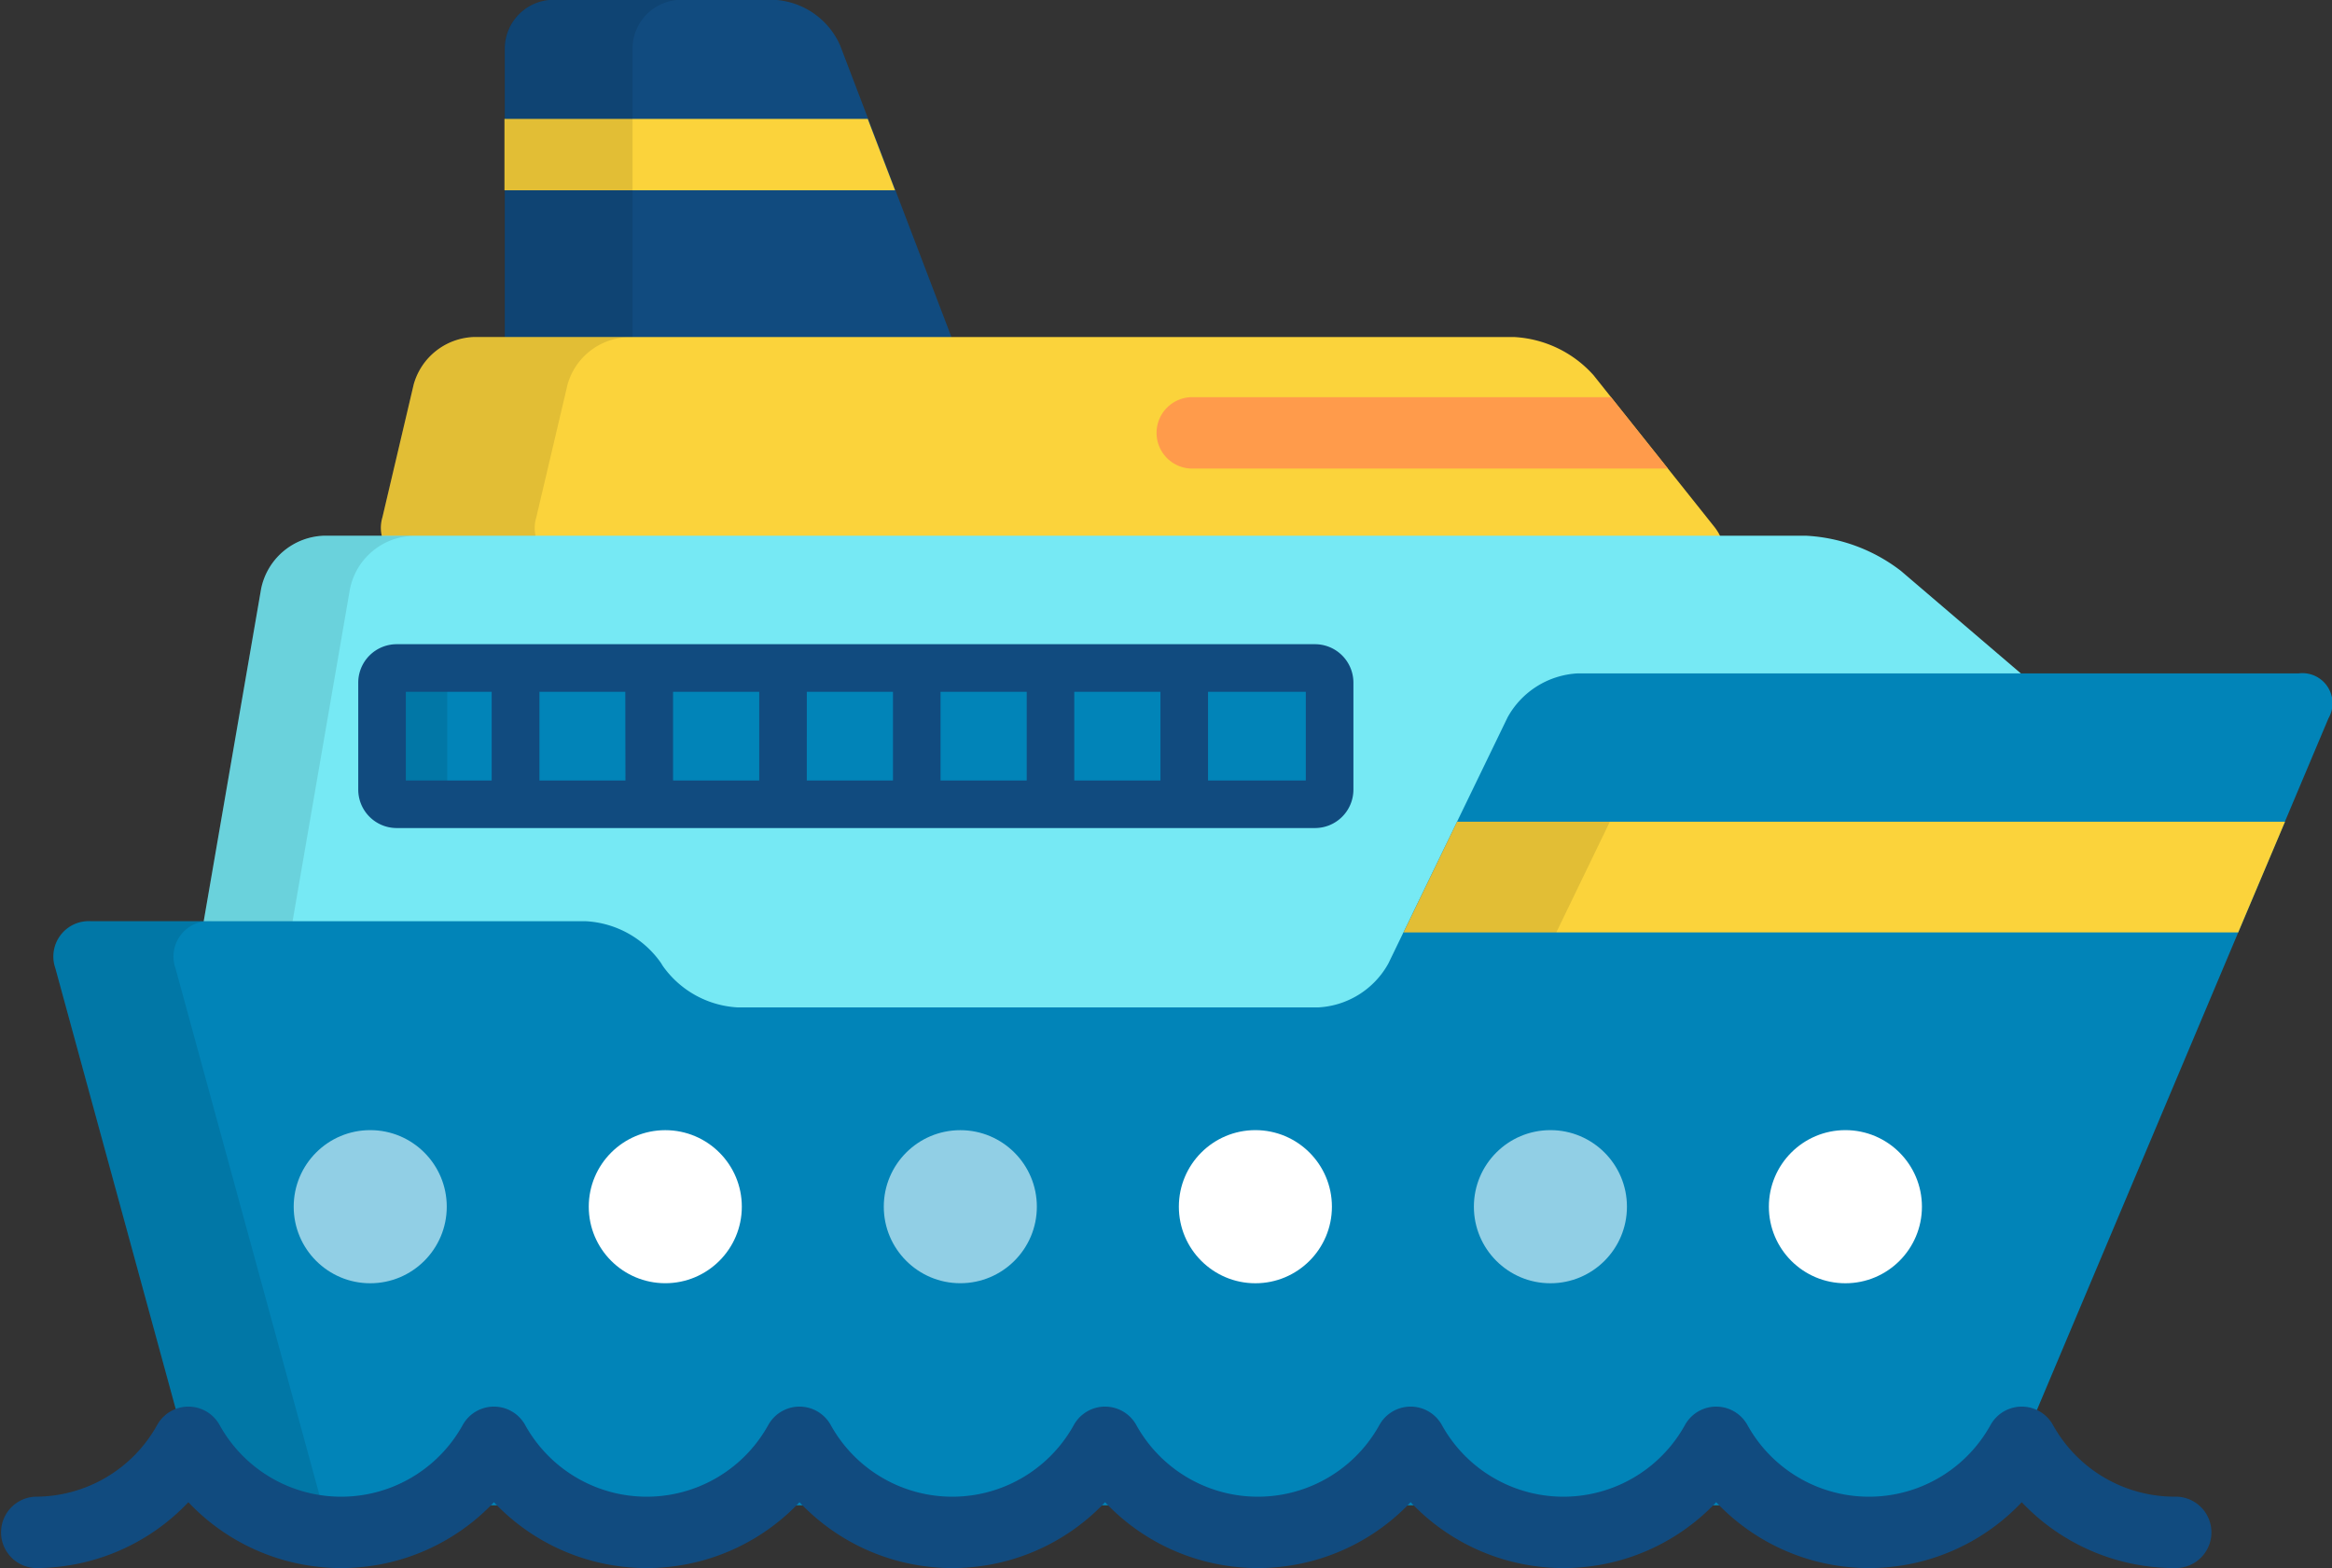
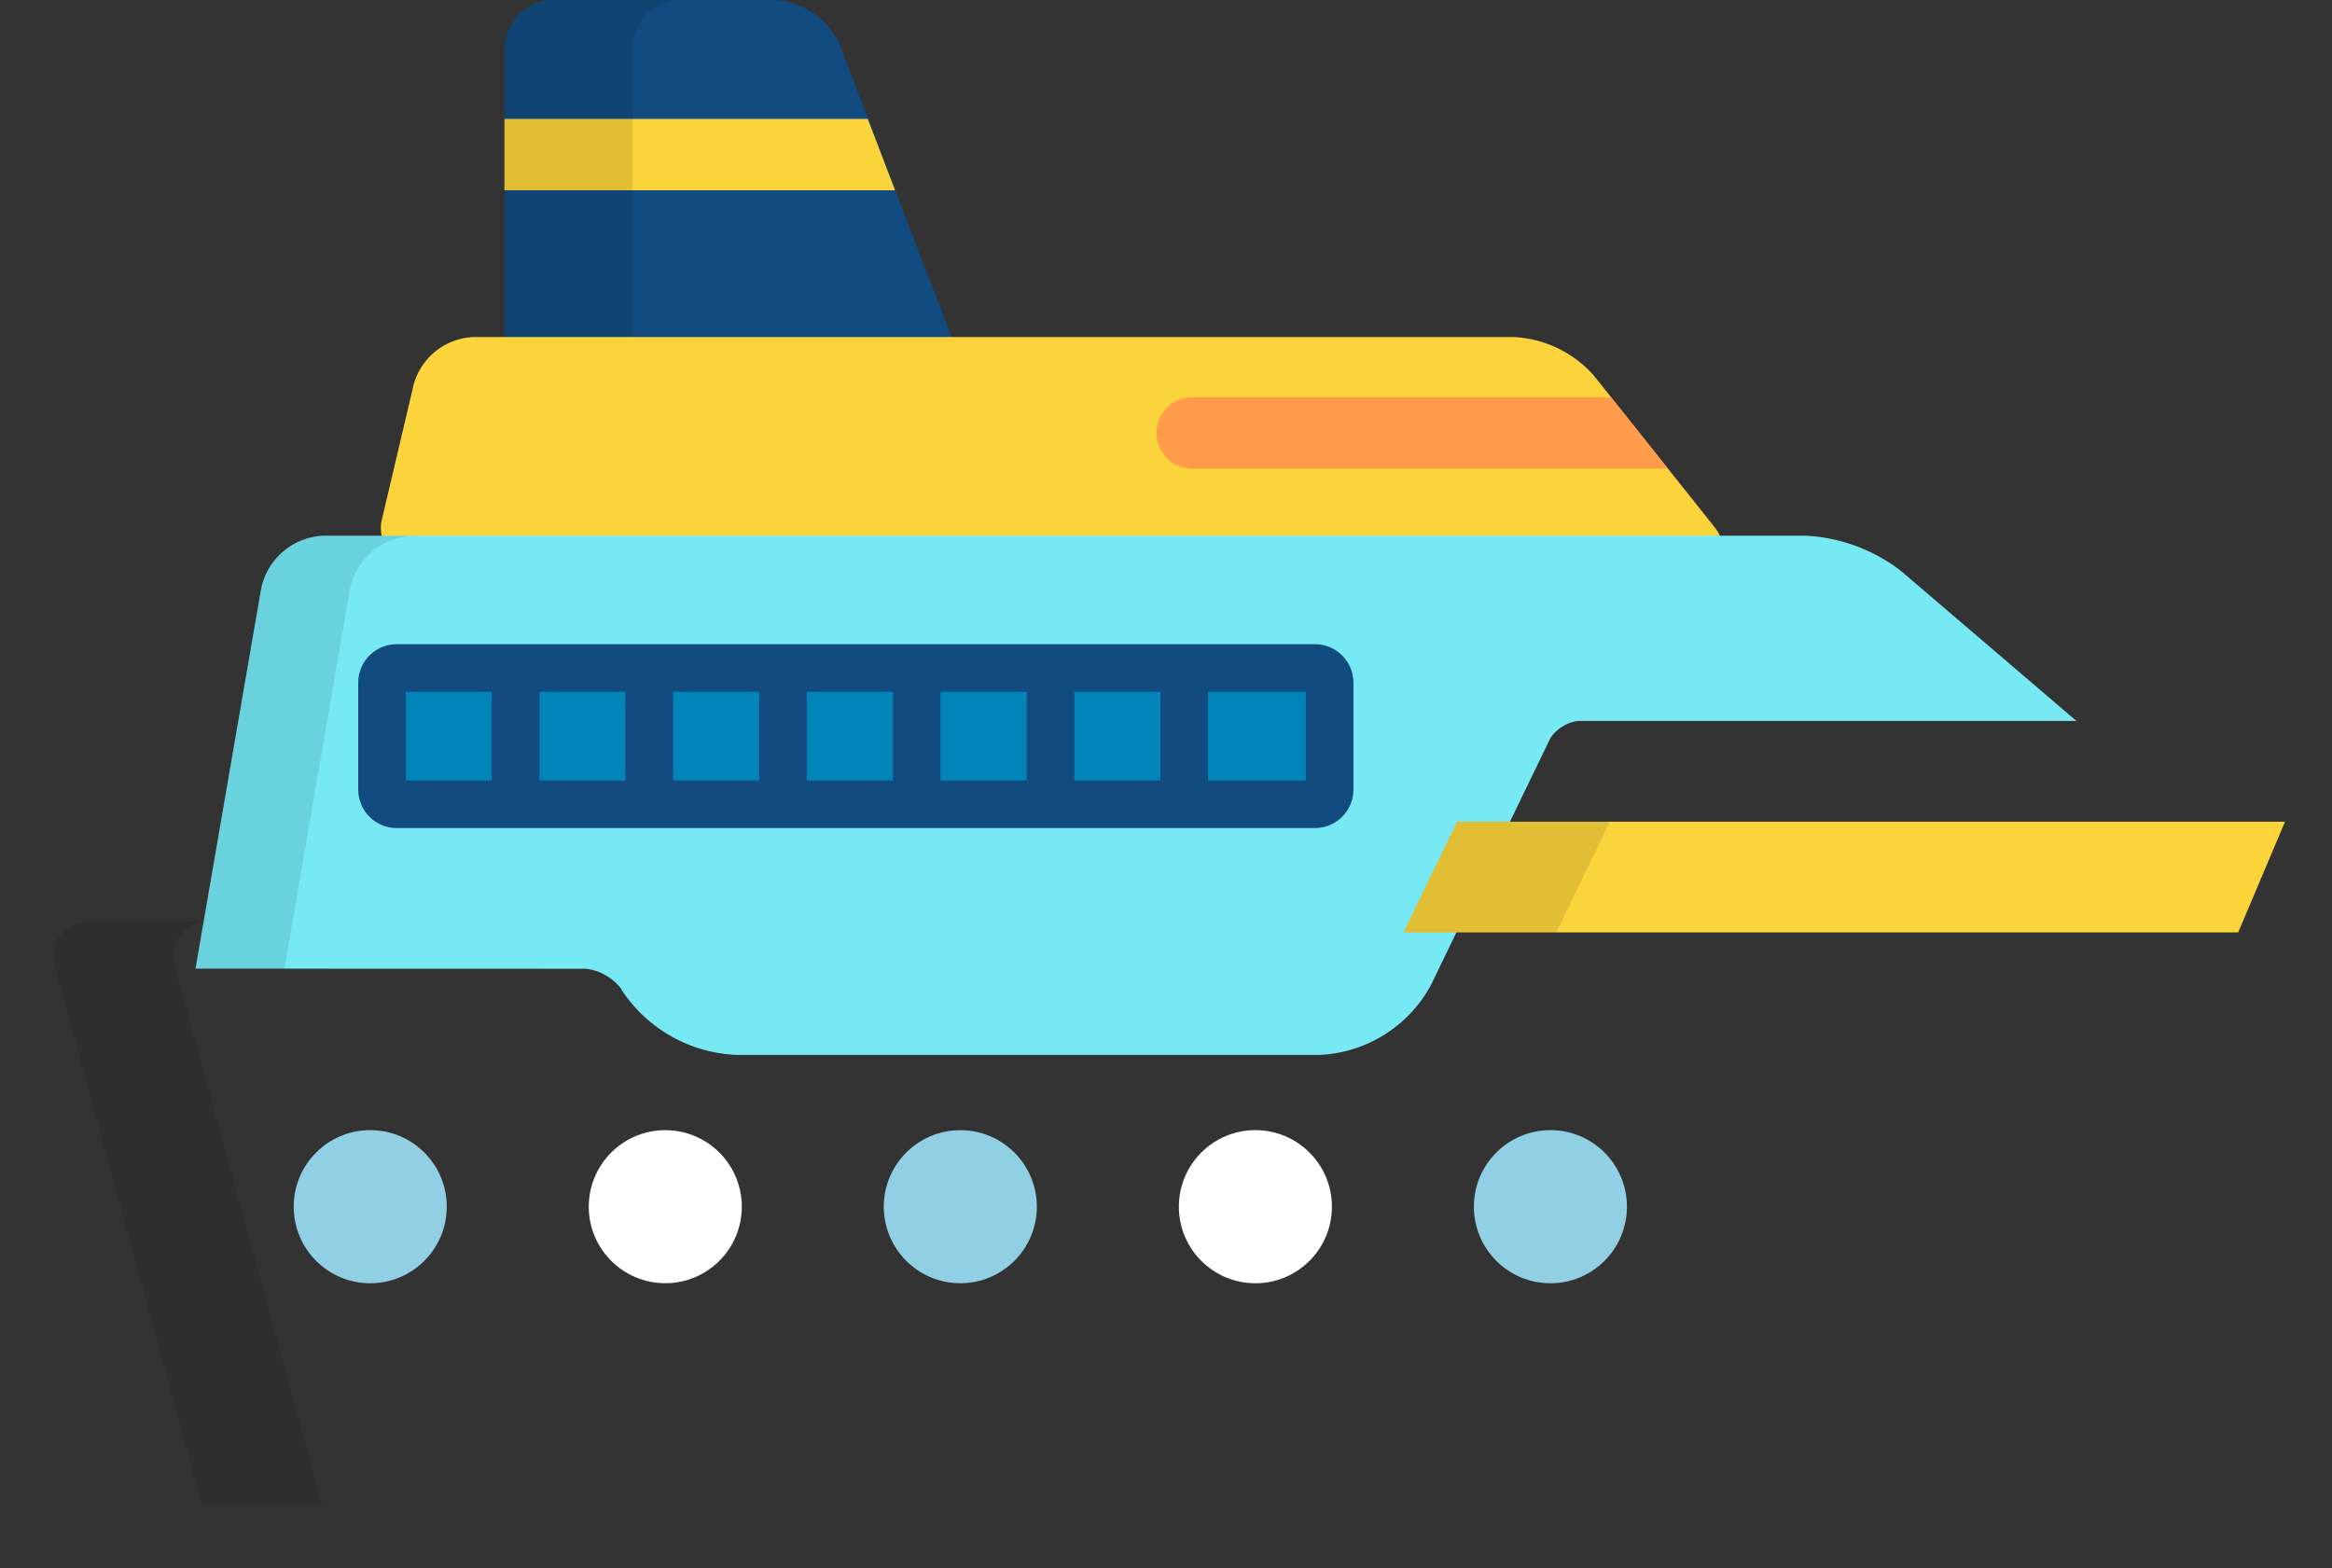
<svg xmlns="http://www.w3.org/2000/svg" width="59.757" height="40.182" viewBox="0 0 59.757 40.182">
  <rect x="0" y="0" width="59.757" height="40.182" fill="#333333" stroke="none" />
  <g id="cruise_1_" data-name="cruise (1)" transform="translate(-0.004 -61.608)">
    <path id="Path_1333" data-name="Path 1333" d="M122.4,70.737a.8.8,0,0,1-.8,1.168h-9.584a1.254,1.254,0,0,1-1.25-1.251v-7.8a1.254,1.254,0,0,1,1.25-1.251h5.644a1.962,1.962,0,0,1,1.7,1.168Z" transform="translate(-97.828 0)" fill="#114b7f" />
    <path id="Path_1334" data-name="Path 1334" d="M110.764,89.542h10.009l-.7-1.829h-9.309Z" transform="translate(-97.833 -23.058)" fill="#fbd33b" />
    <g id="Group_323" data-name="Group 323" transform="translate(12.93 61.608)" opacity="0.1">
      <path id="Path_1335" data-name="Path 1335" d="M114.041,70.654v-7.8a1.254,1.254,0,0,1,1.25-1.251h-3.283a1.254,1.254,0,0,0-1.25,1.251v7.8a1.254,1.254,0,0,0,1.25,1.251h3.283A1.254,1.254,0,0,1,114.041,70.654Z" transform="translate(-110.758 -61.608)" />
    </g>
    <path id="Path_1336" data-name="Path 1336" d="M114.722,136.586a2.94,2.94,0,0,0-2.028-.979H86.025a1.662,1.662,0,0,0-1.538,1.217l-.8,3.4a.946.946,0,0,0,.962,1.217h32.689c.688,0,.9-.44.472-.979Z" transform="translate(-73.883 -65.362)" fill="#fbd33b" />
    <g id="Group_324" data-name="Group 324" transform="translate(9.766 70.245)" opacity="0.1">
-       <path id="Path_1337" data-name="Path 1337" d="M87.629,140.228l.8-3.4a1.663,1.663,0,0,1,1.538-1.217H86.024a1.662,1.662,0,0,0-1.538,1.217l-.8,3.4a.946.946,0,0,0,.962,1.217h3.947A.946.946,0,0,1,87.629,140.228Z" transform="translate(-83.649 -135.606)" />
-     </g>
+       </g>
    <path id="Path_1338" data-name="Path 1338" d="M52.939,190.348a1.342,1.342,0,0,1,.878.487l.054.087a3.7,3.7,0,0,0,2.947,1.634H71.706a3.412,3.412,0,0,0,2.893-1.814l3.051-6.307a1.018,1.018,0,0,1,.7-.437H91.129l-4.5-3.847a4.349,4.349,0,0,0-2.429-.9H46.226a1.7,1.7,0,0,0-1.615,1.36l-1.681,9.734Z" transform="translate(-37.916 -103.915)" fill="#76e9f4" />
    <path id="Path_1339" data-name="Path 1339" d="M45.207,190.349l1.681-9.734a1.7,1.7,0,0,1,1.615-1.36H46.226a1.7,1.7,0,0,0-1.615,1.36l-1.681,9.734Z" transform="translate(-37.916 -103.916)" opacity="0.1" />
-     <path id="Path_1340" data-name="Path 1340" d="M69.325,209.454H50.85a2.184,2.184,0,0,0-1.795,1.126L46,216.887a2.184,2.184,0,0,1-1.795,1.126H29.322a2.516,2.516,0,0,1-1.913-1.06l-.055-.088a2.516,2.516,0,0,0-1.913-1.06H12.763a.907.907,0,0,0-.921,1.206L15.6,230.772H61.589l8.5-20.166A.771.771,0,0,0,69.325,209.454Z" transform="translate(-10.419 -130.59)" fill="#0184b8" />
    <g id="Group_325" data-name="Group 325" transform="translate(1.381 85.214)" opacity="0.1">
      <path id="Path_1341" data-name="Path 1341" d="M15.6,278.829h3.081l-3.761-13.762a.907.907,0,0,1,.92-1.206H12.763a.907.907,0,0,0-.921,1.206Z" transform="translate(-11.8 -263.861)" />
    </g>
    <path id="Path_1342" data-name="Path 1342" d="M308.157,244.865h21.388l1.2-2.837H309.529Z" transform="translate(-272.188 -159.363)" fill="#fbd33b" />
    <g id="Group_326" data-name="Group 326" transform="translate(35.969 82.665)" opacity="0.1">
      <path id="Path_1343" data-name="Path 1343" d="M309.529,242.028l-1.372,2.837h3.915l1.372-2.837Z" transform="translate(-308.157 -242.028)" />
    </g>
    <ellipse id="Ellipse_79" data-name="Ellipse 79" cx="1.961" cy="1.962" rx="1.961" ry="1.962" transform="translate(7.53 90.568)" fill="#91cfe5" />
    <circle id="Ellipse_80" data-name="Ellipse 80" cx="1.961" cy="1.961" r="1.961" transform="translate(15.091 90.569)" fill="#fff" />
    <circle id="Ellipse_81" data-name="Ellipse 81" cx="1.961" cy="1.961" r="1.961" transform="translate(22.651 90.569)" fill="#91cfe5" />
    <ellipse id="Ellipse_82" data-name="Ellipse 82" cx="1.961" cy="1.962" rx="1.961" ry="1.962" transform="translate(30.212 90.568)" fill="#fff" />
    <ellipse id="Ellipse_83" data-name="Ellipse 83" cx="1.961" cy="1.962" rx="1.961" ry="1.962" transform="translate(37.772 90.568)" fill="#91cfe5" />
-     <ellipse id="Ellipse_84" data-name="Ellipse 84" cx="1.961" cy="1.962" rx="1.961" ry="1.962" transform="translate(45.331 90.568)" fill="#fff" />
-     <path id="Path_1344" data-name="Path 1344" d="M55.726,374.574a5.392,5.392,0,0,1-3.915-1.687,5.386,5.386,0,0,1-7.83,0,5.386,5.386,0,0,1-7.83,0,5.386,5.386,0,0,1-7.83,0,5.386,5.386,0,0,1-7.83,0,5.386,5.386,0,0,1-7.83,0,5.386,5.386,0,0,1-7.83,0,5.392,5.392,0,0,1-3.915,1.687.915.915,0,0,1,0-1.829,3.564,3.564,0,0,0,3.115-1.837.915.915,0,0,1,1.6,0,3.559,3.559,0,0,0,6.23,0,.915.915,0,0,1,1.6,0,3.559,3.559,0,0,0,6.23,0,.915.915,0,0,1,1.6,0,3.559,3.559,0,0,0,6.23,0,.915.915,0,0,1,1.6,0,3.559,3.559,0,0,0,6.23,0,.914.914,0,0,1,.8-.471h0a.915.915,0,0,1,.8.471,3.559,3.559,0,0,0,6.23,0,.915.915,0,0,1,1.6,0,3.559,3.559,0,0,0,6.23,0,.915.915,0,0,1,1.6,0,3.564,3.564,0,0,0,3.115,1.837.915.915,0,1,1,0,1.829Z" transform="translate(0 -272.784)" fill="#114b7f" />
    <path id="Path_1347" data-name="Path 1347" d="M108.163,211.387a.376.376,0,0,1-.375.375H84.257a.376.376,0,0,1-.375-.375v-2.741a.376.376,0,0,1,.375-.375h23.531a.376.376,0,0,1,.375.375v2.741Z" transform="translate(-74.088 -129.546)" fill="#0184b8" />
    <g id="Group_328" data-name="Group 328" transform="translate(9.794 78.725)" opacity="0.1">
-       <path id="Path_1348" data-name="Path 1348" d="M85.552,211.387v-2.741a.376.376,0,0,1,.375-.375h-1.67a.376.376,0,0,0-.375.375v2.741a.376.376,0,0,0,.375.375h1.67A.376.376,0,0,1,85.552,211.387Z" transform="translate(-83.882 -208.271)" />
-     </g>
+       </g>
    <path id="Path_1349" data-name="Path 1349" d="M103.173,203.046H79.642a.986.986,0,0,0-.985.985v2.741a.986.986,0,0,0,.985.985h23.531a.986.986,0,0,0,.985-.985v-2.741A.986.986,0,0,0,103.173,203.046Zm-16.449,1.22h2.208v2.272H86.724Zm-1.22,2.272H83.3v-2.272H85.5Zm4.647-2.272h2.208v2.272H90.151Zm3.427,0h2.208v2.272H93.578Zm3.427,0h2.208v2.272H97.005Zm-17.129,0h2.2v2.272h-2.2Zm23.062,2.272h-2.506v-2.272h2.506Z" transform="translate(-69.473 -124.93)" fill="#114b7f" />
    <path id="Path_1350" data-name="Path 1350" d="M265.783,148.815h-10.7a.915.915,0,1,0,0,1.829h12.157Z" transform="translate(-224.497 -77.029)" fill="#ff9b4b" />
  </g>
</svg>